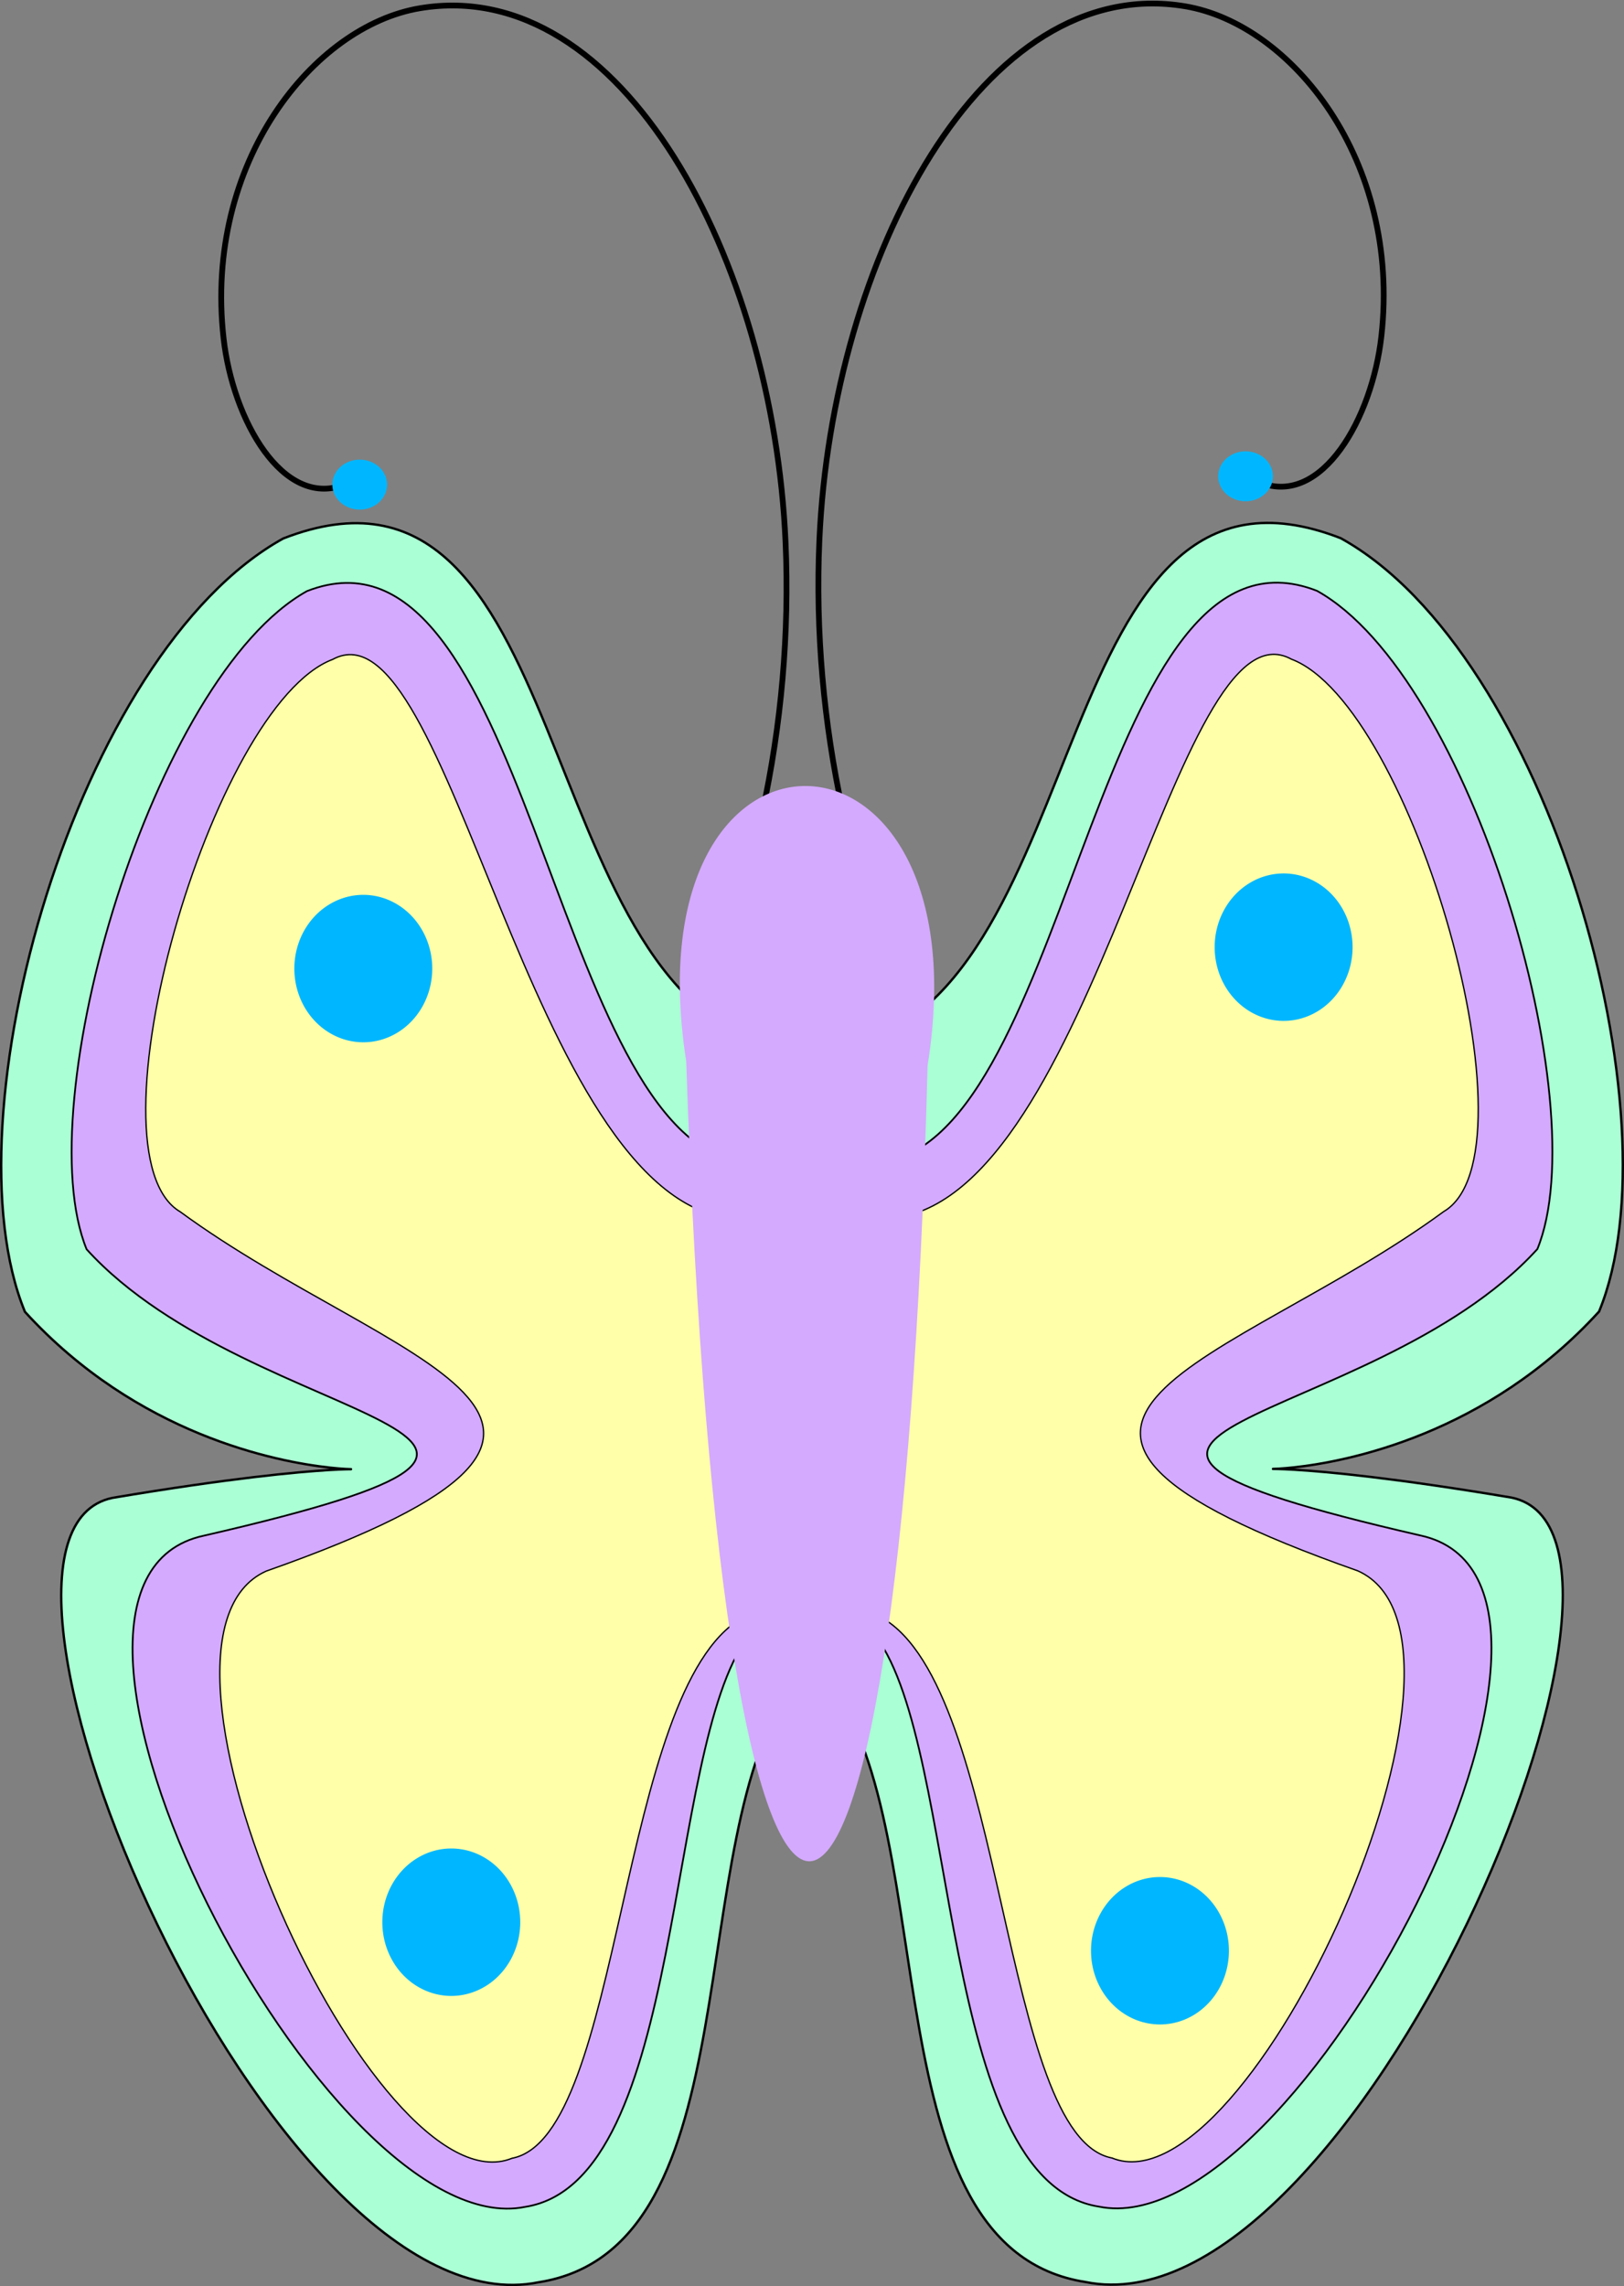
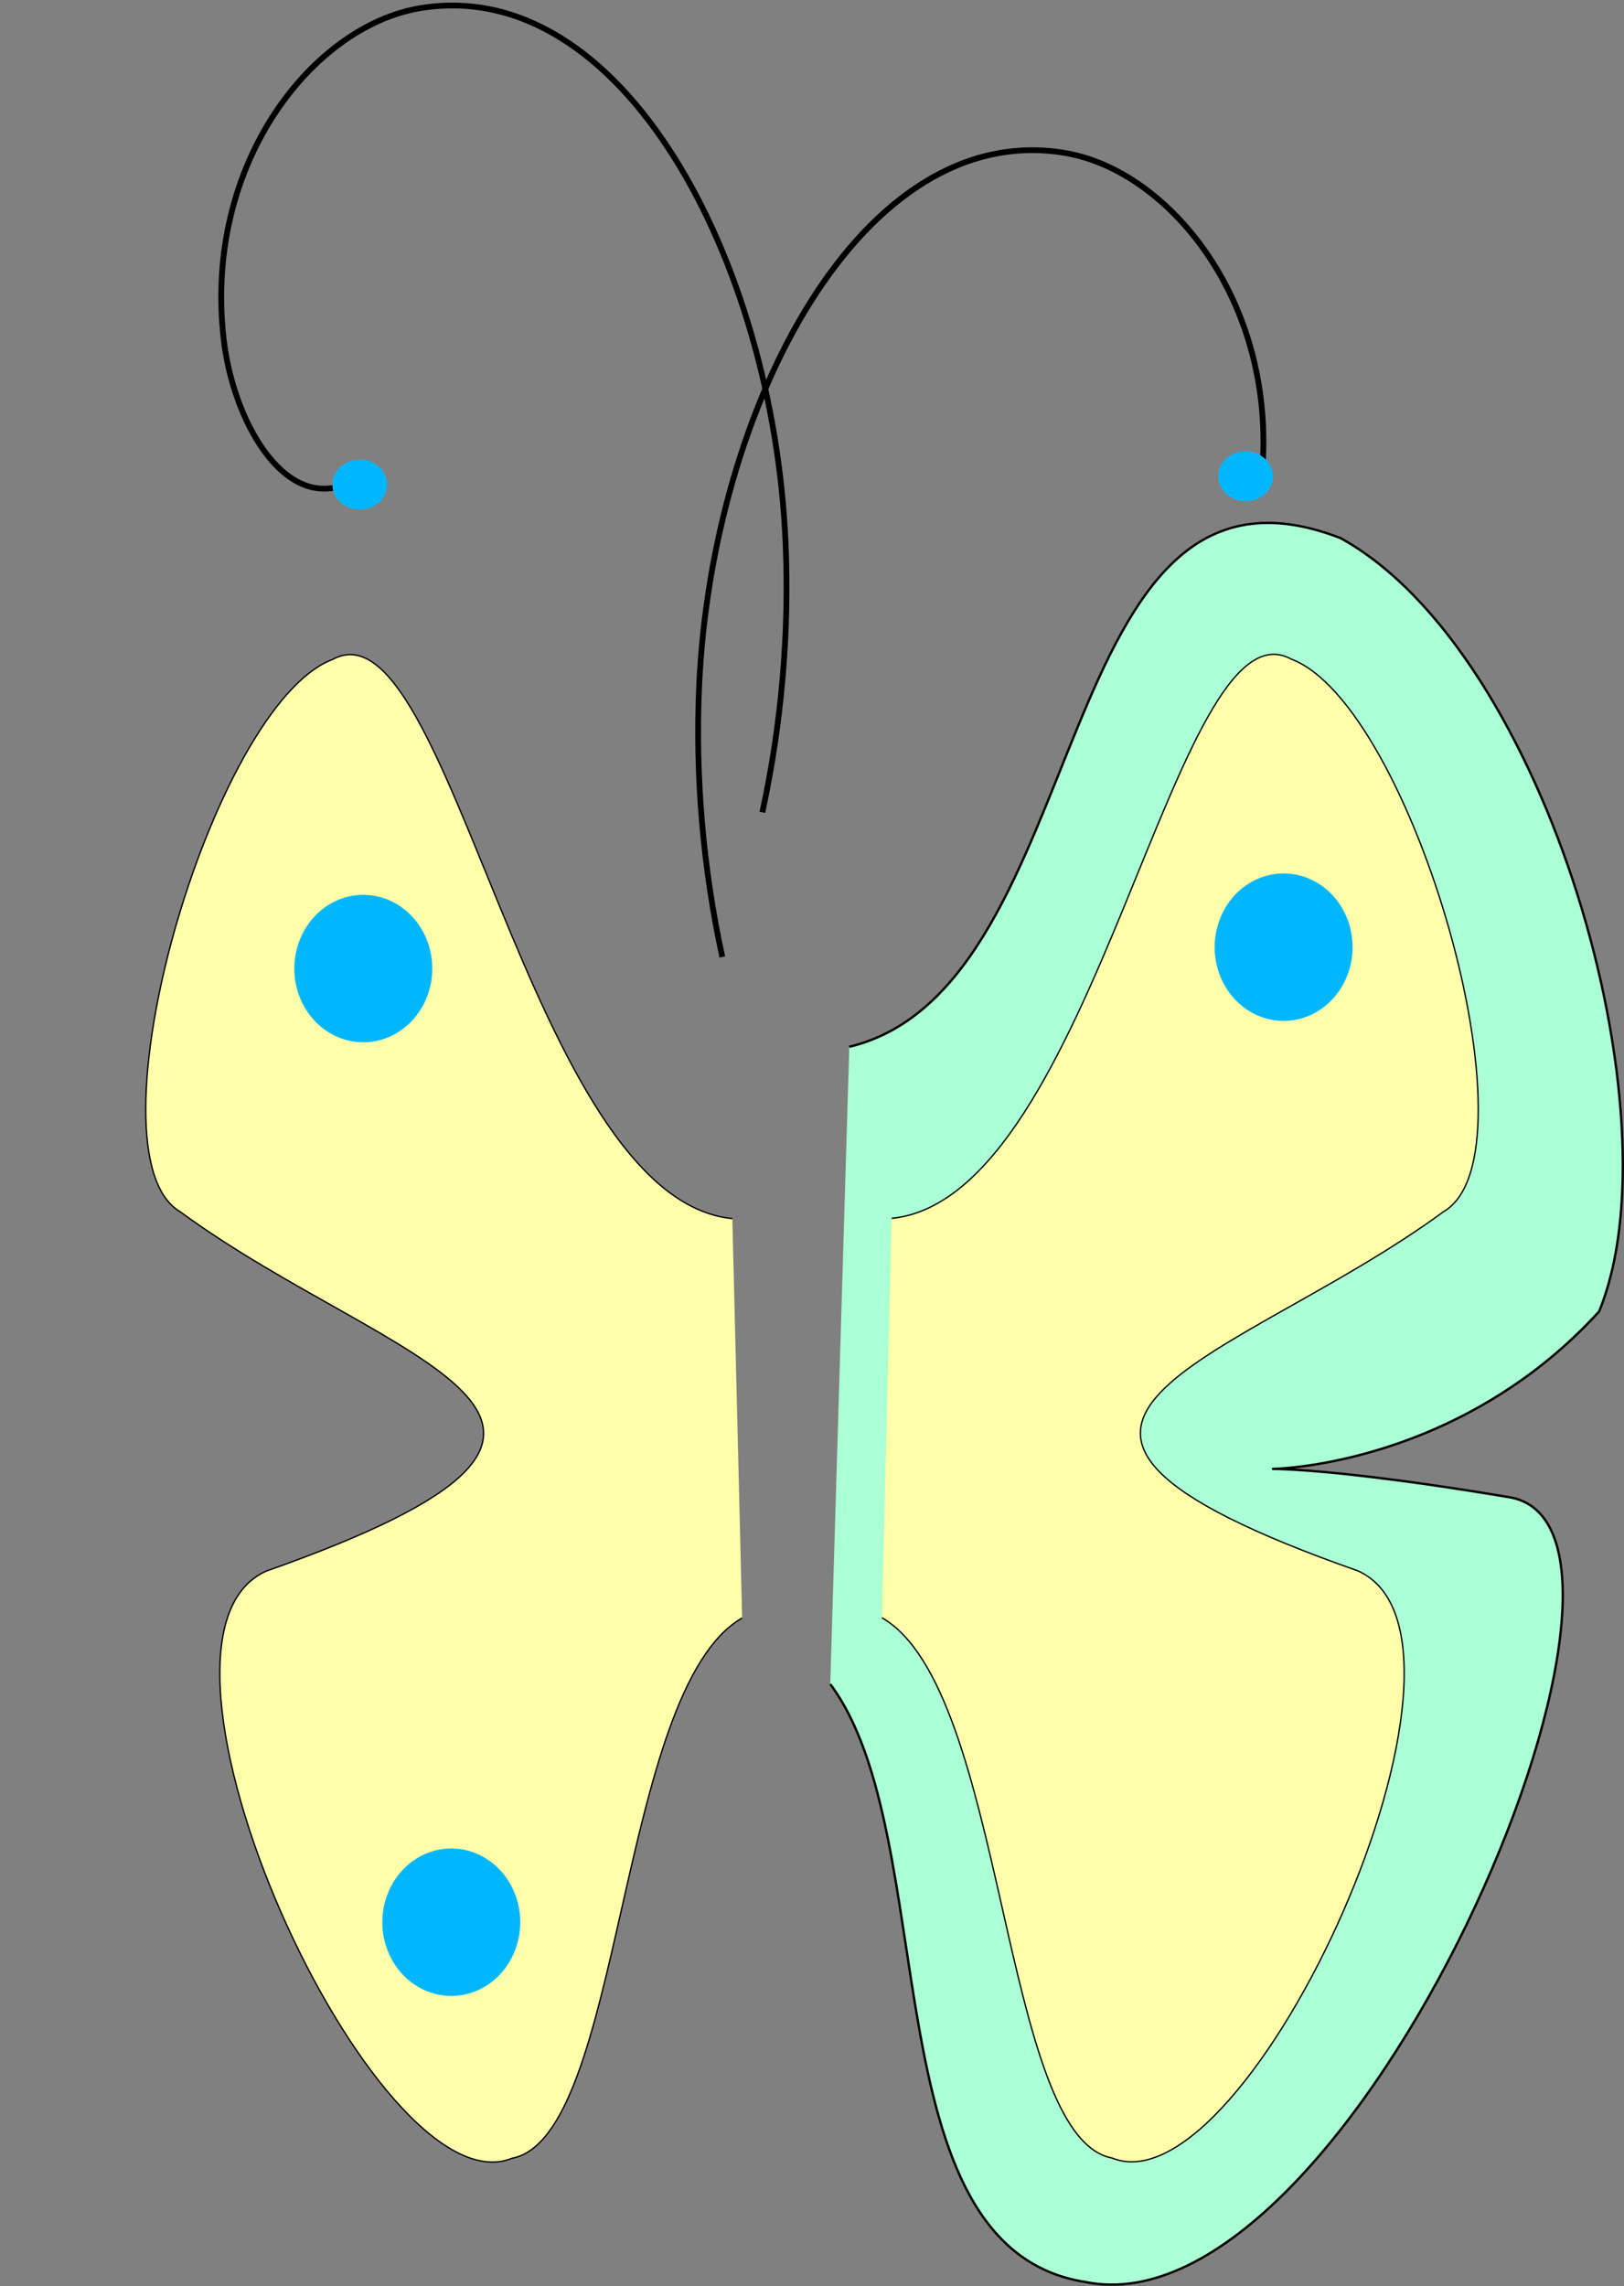
<svg xmlns="http://www.w3.org/2000/svg" xmlns:xlink="http://www.w3.org/1999/xlink" width="689.835" height="971.047">
  <rect width="100%" height="100%" fill="#808080" stroke="none" />
  <title>Butterfly Pastel</title>
  <defs>
    <linearGradient id="linearGradient3533">
      <stop stop-color="#ac00ff" id="stop3535" offset="0" />
      <stop stop-color="#d782ff" id="stop3537" offset="1" />
    </linearGradient>
    <radialGradient gradientUnits="userSpaceOnUse" gradientTransform="matrix(1,-1.187463e-7,6.2438e-7,5.786,-0.556,-2750.194)" r="54.529" fy="588.493" fx="394.135" cy="588.493" cx="394.135" id="radialGradient3539" xlink:href="#linearGradient3533" />
  </defs>
  <g>
    <title>Layer 1</title>
    <g externalResourcesRequired="false" id="layer4">
-       <path fill="#aaffd4" fill-rule="evenodd" stroke="black" stroke-width="1px" id="path3492" d="m329.077,444.751c-105.221,-25.22 -83.779,-264.664 -208.767,-216.021c-87.929,48.694 -143.728,245.889 -109.718,328.487c95.608,104.748 237.182,45.354 37.185,79.028c-77.374,15.911 67.766,356.202 180.987,333.186c92.334,-14.431 60.083,-189.262 108.394,-253.96" />
-       <path fill="#d4aaff" fill-rule="evenodd" stroke="black" stroke-width="0.745px" id="path3509" d="m311.724,493.168c-78.149,-18.828 -88.488,-278.4 -181.318,-242.085c-65.306,36.353 -118.87,217.916 -93.611,279.58c71.01,78.201 246.869,76.286 49.841,121.629c-93.832,19.96 52.351,302.292 136.442,285.109c68.577,-10.774 58.766,-193.823 94.648,-242.124" />
      <path fill="#ffffaa" fill-rule="evenodd" stroke="black" stroke-width="0.567px" id="path3511" d="m311.088,517.631c-86.612,-8.56 -119.925,-264.838 -169.777,-237.538c-51.386,19.315 -106.363,210.318 -64.706,234.665c89.489,65.637 219.128,88.274 36.472,152.596c-64.859,28.989 46.287,273.054 104.413,249.407c47.402,-9.043 44.661,-199.05 97.747,-229.49" />
      <path fill="#aaffd4" fill-rule="evenodd" stroke="black" stroke-width="1px" id="path3513" d="m360.758,444.636c105.221,-25.22 83.779,-264.664 208.767,-216.021c87.929,48.694 143.728,245.889 109.718,328.487c-95.608,104.748 -237.182,45.354 -37.185,79.028c77.374,15.911 -67.766,356.202 -180.987,333.186c-92.334,-14.431 -60.083,-189.262 -108.394,-253.96" />
-       <path fill="#d4aaff" fill-rule="evenodd" stroke="black" stroke-width="0.745px" id="path3515" d="m378.111,493.054c78.149,-18.828 88.488,-278.4 181.318,-242.085c65.306,36.353 118.87,217.916 93.611,279.58c-71.01,78.201 -246.869,76.286 -49.841,121.629c93.832,19.96 -52.351,302.292 -136.442,285.109c-68.577,-10.774 -58.766,-193.823 -94.648,-242.124" />
      <path fill="#ffffaa" fill-rule="evenodd" stroke="black" stroke-width="0.567px" id="path3517" d="m378.747,517.517c86.612,-8.56 119.925,-264.838 169.777,-237.538c51.386,19.315 106.363,210.318 64.706,234.665c-89.489,65.637 -219.128,88.274 -36.471,152.596c64.859,28.989 -46.287,273.054 -104.413,249.407c-47.402,-9.043 -44.661,-199.05 -97.747,-229.49" />
      <path fill="#00b7ff" fill-rule="nonzero" stroke-width="5.6" stroke-miterlimit="4" d="m183.615,411.415a29.294,31.315 0 1 1 -58.589,0a29.294,31.315 0 1 1 58.589,0z" id="path3519" />
      <path fill="#00b7ff" fill-rule="nonzero" stroke-width="5.6" stroke-miterlimit="4" d="m220.99,816.487a29.294,31.315 0 1 1 -58.589,0a29.294,31.315 0 1 1 58.589,0z" id="path3521" />
-       <path fill="#00b7ff" fill-rule="nonzero" stroke-width="5.6" stroke-miterlimit="4" d="m522.016,828.608a29.294,31.315 0 1 1 -58.589,0a29.294,31.315 0 1 1 58.589,0z" id="path3525" />
      <path fill="#00b7ff" fill-rule="nonzero" stroke-width="5.6" stroke-miterlimit="4" d="m574.544,402.324a29.294,31.315 0 1 1 -58.589,0a29.294,31.315 0 1 1 58.589,0z" id="path3527" />
      <path fill="none" fill-rule="evenodd" stroke="black" stroke-width="2.446" stroke-miterlimit="4" d="m146.057,205.964c-25.839,9.833 -47.148,-27.258 -51.092,-62.291c-8.407,-74.677 38.195,-132.63 83.417,-140.177c85.927,-14.339 150.016,107.166 155.298,226.767c1.712,38.764 -1.837,77.894 -9.855,114.78" id="path3529" />
-       <path fill="none" fill-rule="evenodd" stroke="black" stroke-width="2.446" stroke-miterlimit="4" d="m535.681,205.124c25.839,9.833 47.148,-27.258 51.092,-62.291c8.407,-74.677 -38.195,-132.63 -83.417,-140.177c-85.927,-14.339 -150.016,107.166 -155.298,226.767c-1.712,38.765 1.837,77.894 9.855,114.78" id="path3531" />
+       <path fill="none" fill-rule="evenodd" stroke="black" stroke-width="2.446" stroke-miterlimit="4" d="m535.681,205.124c8.407,-74.677 -38.195,-132.63 -83.417,-140.177c-85.927,-14.339 -150.016,107.166 -155.298,226.767c-1.712,38.765 1.837,77.894 9.855,114.78" id="path3531" />
      <path fill="#00b7ff" fill-rule="nonzero" stroke-width="5.6" stroke-miterlimit="4" d="m164.422,205.85a11.617,10.607 0 1 1 -23.234,0a11.617,10.607 0 1 1 23.234,0z" id="path1888" />
      <path fill="#00b7ff" fill-rule="nonzero" stroke-width="5.6" stroke-miterlimit="4" d="m540.704,202.314a11.617,10.607 0 1 1 -23.234,0a11.617,10.607 0 1 1 23.234,0z" id="path1890" />
    </g>
    <g id="layer1">
-       <path fill="#d4aaff" fill-rule="evenodd" stroke-width="1px" id="path3445" d="m394.023,452.63c25.097,-156.255 -127.22,-159.826 -102.539,-1.802c15.202,459.565 91.205,445.894 102.539,1.802z" />
-     </g>
+       </g>
    <g display="inline" id="layer5" />
  </g>
</svg>